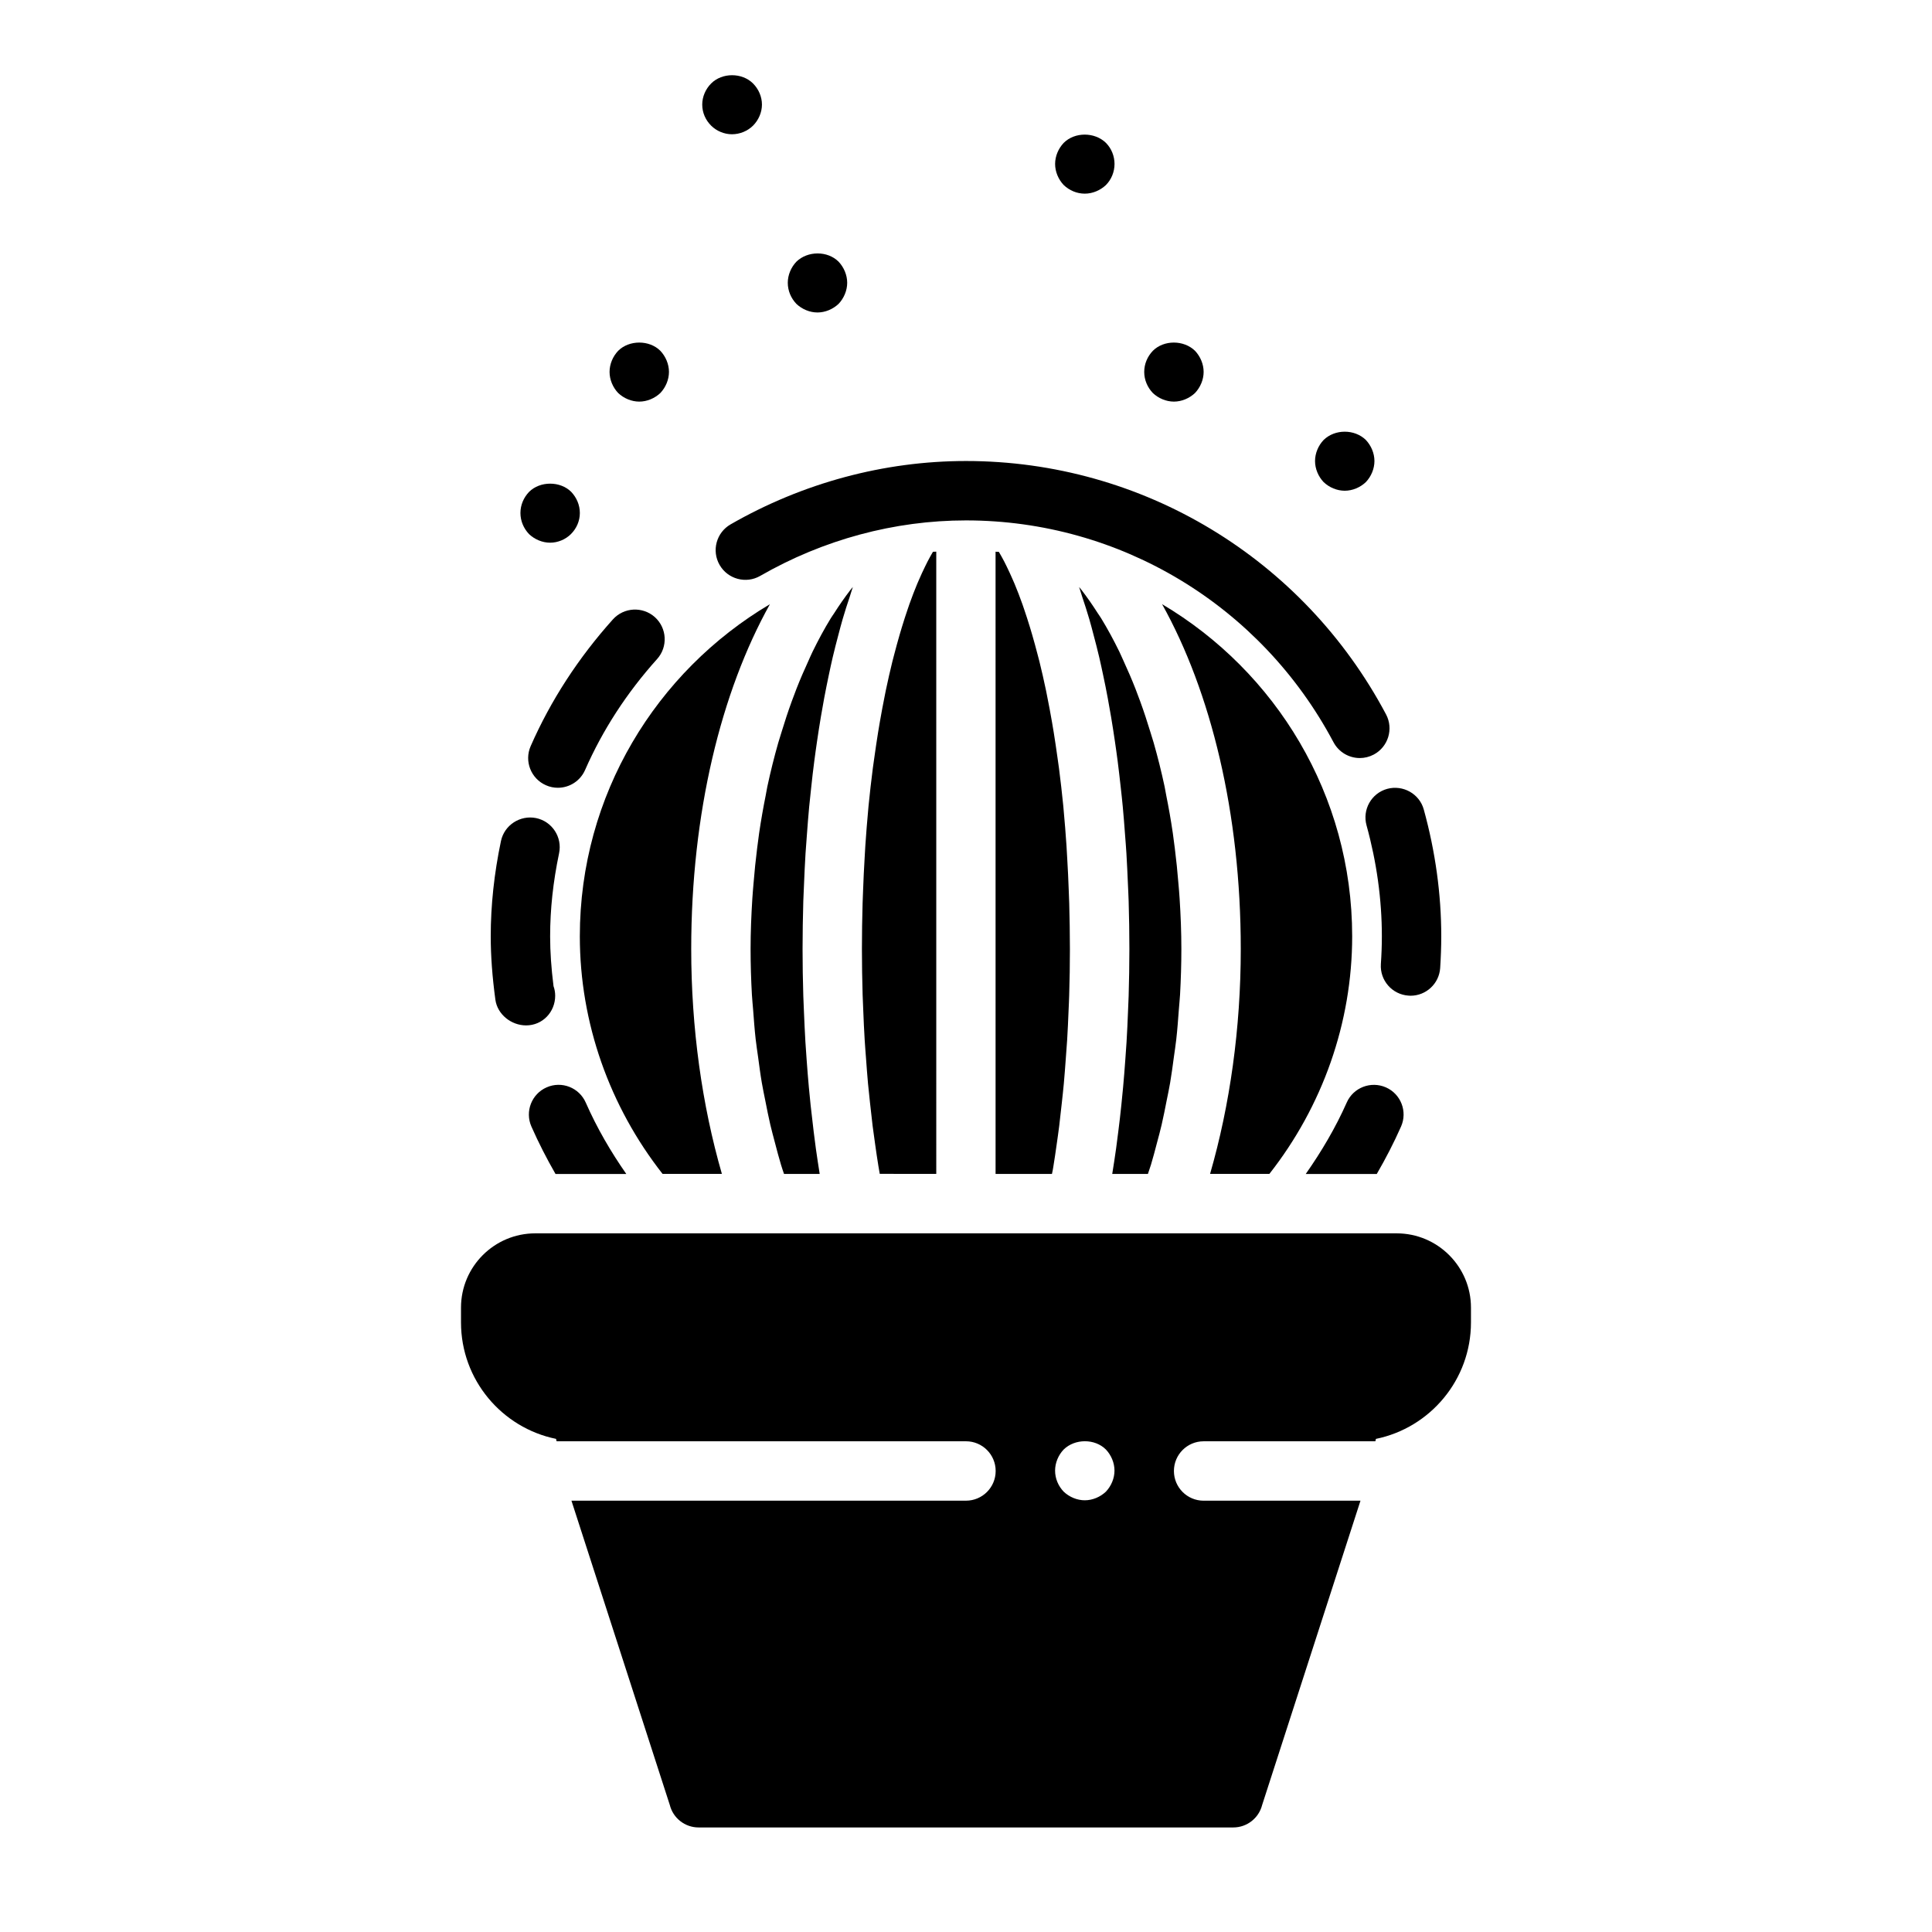
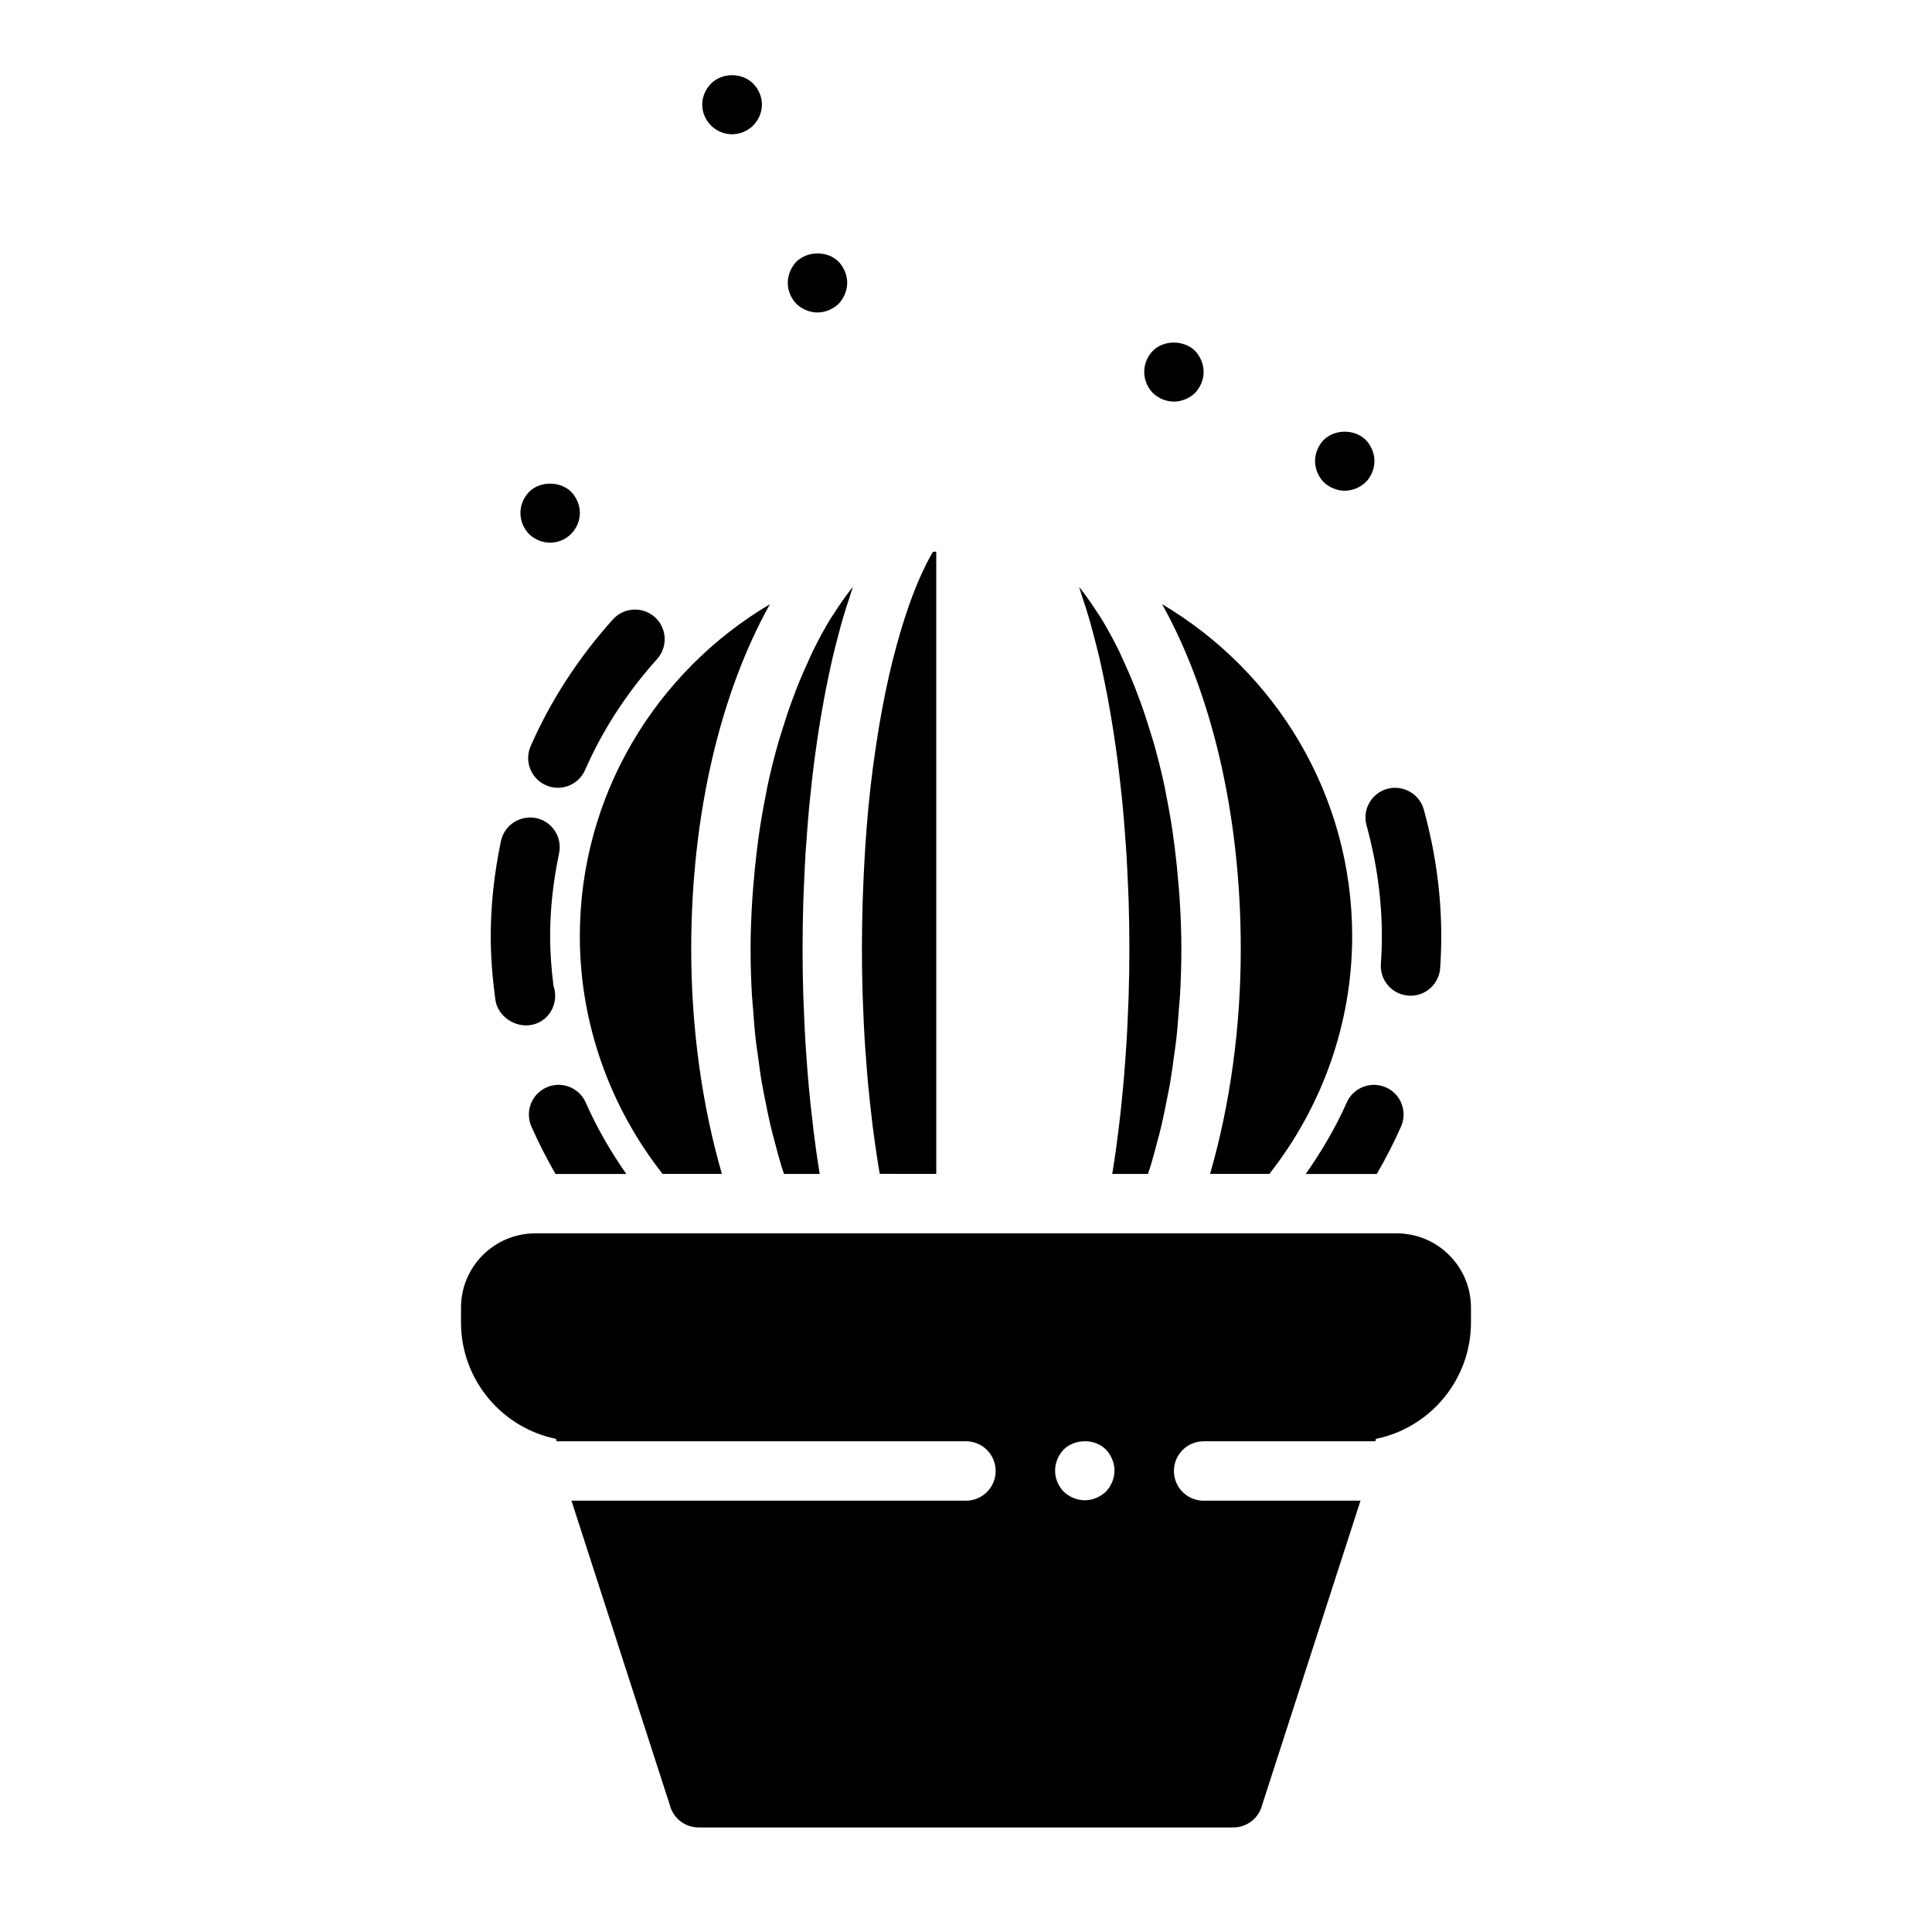
<svg xmlns="http://www.w3.org/2000/svg" fill="#000000" width="800px" height="800px" version="1.1" viewBox="144 144 512 512">
  <g>
    <path d="m455.1 250.43c2.047 0 4.094-0.867 5.59-2.281 1.418-1.496 2.285-3.543 2.285-5.59s-0.867-4.094-2.281-5.59c-2.992-2.914-8.266-2.914-11.18 0-1.426 1.496-2.285 3.465-2.285 5.59s0.859 4.094 2.281 5.59c1.488 1.414 3.543 2.281 5.59 2.281z" />
    <path d="m337.97 179.58c2.125 0 4.164-0.867 5.59-2.281 1.488-1.496 2.363-3.543 2.363-5.59 0-2.047-0.867-4.094-2.363-5.59-2.914-2.914-8.188-2.914-11.098 0-1.496 1.496-2.363 3.543-2.363 5.59 0 2.125 0.859 4.094 2.363 5.59 1.414 1.414 3.453 2.281 5.508 2.281z" />
    <path d="m500.37 274.05c2.047 0 4.094-0.867 5.59-2.281 1.418-1.496 2.281-3.543 2.281-5.59s-0.867-4.094-2.281-5.59c-2.992-2.914-8.188-2.914-11.18 0-1.426 1.496-2.281 3.543-2.281 5.59s0.859 4.094 2.281 5.59c1.488 1.414 3.543 2.281 5.59 2.281z" />
    <path d="m289.79 287.82c2.047 0 4.094-0.867 5.512-2.281 1.488-1.496 2.363-3.465 2.363-5.59s-0.867-4.094-2.281-5.59c-2.914-2.914-8.266-2.914-11.18 0-1.426 1.496-2.285 3.465-2.285 5.59s0.859 4.094 2.281 5.59c1.488 1.418 3.543 2.281 5.59 2.281z" />
-     <path d="m313.41 250.43c2.047 0 4.094-0.867 5.59-2.281 1.418-1.496 2.281-3.543 2.281-5.59s-0.867-4.094-2.281-5.59c-2.914-2.914-8.266-2.914-11.18 0-1.426 1.496-2.281 3.543-2.281 5.59s0.859 4.094 2.281 5.59c1.488 1.414 3.543 2.281 5.59 2.281z" />
-     <path d="m431.49 195.32c2.047 0 4.094-0.867 5.59-2.281 1.484-1.496 2.281-3.543 2.281-5.59s-0.797-4.094-2.281-5.59c-2.992-2.914-8.266-2.914-11.18 0-1.426 1.496-2.285 3.543-2.285 5.59s0.859 4.094 2.281 5.59c1.492 1.418 3.457 2.281 5.594 2.281z" />
    <path d="m360.64 226.81c2.047 0 4.094-0.867 5.59-2.281 1.418-1.496 2.285-3.543 2.285-5.59s-0.867-4.094-2.281-5.59c-2.914-2.914-8.188-2.914-11.18 0-1.426 1.496-2.285 3.543-2.285 5.59 0 2.125 0.859 4.094 2.281 5.59 1.488 1.418 3.543 2.281 5.59 2.281z" />
    <path d="m306.42 308.15c-9.148 10.195-16.484 21.492-21.789 33.582-1.746 3.984 0.07 8.629 4.055 10.367 1.023 0.457 2.102 0.668 3.148 0.668 3.039 0 5.918-1.762 7.219-4.715 4.629-10.555 11.043-20.453 19.082-29.395 2.906-3.234 2.637-8.211-0.598-11.117-3.234-2.879-8.203-2.625-11.117 0.609z" />
    <path d="m291.13 407.87c0-0.891-0.156-1.738-0.441-2.535-0.605-4.793-0.898-9.125-0.898-13.211 0-7.188 0.781-14.391 2.371-22.004 0.891-4.258-1.836-8.43-6.086-9.32-4.234-0.852-8.422 1.836-9.32 6.094-1.801 8.574-2.707 17.062-2.707 25.23 0 5.219 0.41 10.723 1.234 16.816 0.543 3.894 4.203 6.801 8.141 6.801 4.352 0 7.707-3.527 7.707-7.871z" />
    <path d="m521.32 358.54c-1.148-4.195-5.519-6.606-9.684-5.488-4.188 1.156-6.652 5.496-5.488 9.684 2.688 9.746 4.059 19.633 4.059 29.395 0 2.465-0.094 4.914-0.262 7.336-0.293 4.336 2.984 8.094 7.328 8.383 0.176 0.027 0.355 0.027 0.539 0.027 4.102 0 7.566-3.18 7.848-7.336 0.18-2.781 0.289-5.582 0.289-8.41 0-11.176-1.559-22.473-4.629-33.59z" />
-     <path d="m497.4 340.71c1.418 2.66 4.141 4.18 6.969 4.18 1.242 0 2.504-0.301 3.684-0.922 3.832-2.039 5.305-6.801 3.266-10.645-21.977-41.422-64.629-67.152-111.32-67.152-21.703 0-43.281 5.809-62.387 16.793-3.769 2.164-5.078 6.984-2.906 10.754 2.172 3.769 7 5.062 10.746 2.906 16.727-9.625 35.59-14.711 54.547-14.711 40.84 0 78.168 22.531 97.398 58.797z" />
    <path d="m360.21 448.36c-0.203-1.488-0.395-3-0.582-4.512-0.285-2.297-0.551-4.613-0.805-6.977-0.164-1.566-0.316-3.133-0.465-4.723-0.219-2.426-0.418-4.863-0.59-7.32-0.109-1.559-0.227-3.109-0.324-4.676-0.164-2.707-0.277-5.441-0.395-8.188-0.055-1.348-0.125-2.684-0.164-4.039-0.125-4.117-0.195-8.258-0.195-12.43 0-4.234 0.078-8.477 0.195-12.707 0.047-1.418 0.133-2.824 0.18-4.242 0.117-2.793 0.234-5.59 0.41-8.367 0.102-1.668 0.234-3.305 0.363-4.961 0.18-2.496 0.379-4.984 0.605-7.445 0.164-1.738 0.355-3.441 0.543-5.156 0.242-2.332 0.512-4.637 0.812-6.926 0.219-1.73 0.473-3.441 0.715-5.148 0.324-2.211 0.66-4.383 1.023-6.543 0.277-1.668 0.566-3.312 0.875-4.945 0.395-2.125 0.82-4.188 1.25-6.242 0.332-1.559 0.66-3.117 1.016-4.629 0.48-2.039 0.992-4.008 1.512-5.969 0.371-1.402 0.73-2.816 1.133-4.172 0.582-2.031 1.219-3.945 1.859-5.863 0.293-0.859 0.543-1.801 0.836-2.637-0.195 0.262-0.418 0.496-0.613 0.754-1.512 1.961-2.977 4.062-4.394 6.289-0.293 0.449-0.598 0.852-0.875 1.316-1.668 2.723-3.25 5.652-4.754 8.723-0.41 0.828-0.781 1.707-1.164 2.559-1.094 2.363-2.141 4.793-3.133 7.32-0.434 1.102-0.852 2.211-1.258 3.344-0.961 2.621-1.852 5.344-2.699 8.125-0.285 0.953-0.598 1.875-0.875 2.844-1.07 3.754-2.039 7.621-2.891 11.602-0.164 0.762-0.277 1.559-0.434 2.332-0.66 3.273-1.242 6.606-1.746 10.004-0.188 1.348-0.363 2.707-0.535 4.07-0.387 3.055-0.699 6.156-0.953 9.297-0.109 1.332-0.234 2.644-0.316 3.992-0.277 4.41-0.465 8.863-0.465 13.391 0 4.062 0.125 8.086 0.348 12.082 0.078 1.348 0.219 2.668 0.324 4.008 0.195 2.621 0.387 5.25 0.676 7.824 0.172 1.598 0.434 3.148 0.645 4.723 0.309 2.273 0.598 4.566 0.984 6.793 0.277 1.645 0.629 3.242 0.945 4.856 0.418 2.102 0.82 4.203 1.301 6.242 0.379 1.629 0.82 3.203 1.234 4.793 0.512 1.961 1.023 3.922 1.598 5.824 0.25 0.836 0.527 1.637 0.805 2.449h9.453c-0.348-2.219-0.695-4.445-1.016-6.738z" />
-     <path d="m423.16 453.08c0.309-1.875 0.59-3.793 0.859-5.723 0.234-1.645 0.473-3.289 0.684-4.977 0.25-2.031 0.48-4.109 0.699-6.188 0.172-1.66 0.371-3.312 0.52-5.008 0.203-2.234 0.371-4.519 0.535-6.793 0.117-1.598 0.25-3.18 0.348-4.793 0.164-2.598 0.27-5.242 0.379-7.879 0.055-1.348 0.133-2.676 0.164-4.039 0.125-4.023 0.188-8.086 0.188-12.172 0-4.156-0.078-8.172-0.18-12.113-0.039-1.188-0.086-2.348-0.133-3.519-0.102-2.824-0.227-5.598-0.395-8.305-0.062-1.141-0.125-2.281-0.195-3.402-0.211-3.234-0.473-6.398-0.754-9.461-0.039-0.379-0.07-0.781-0.102-1.156-0.34-3.434-0.723-6.731-1.133-9.941-0.117-0.898-0.242-1.762-0.371-2.637-0.324-2.34-0.66-4.621-1.016-6.832-0.156-0.914-0.301-1.836-0.457-2.723-0.418-2.41-0.852-4.738-1.309-6.984-0.102-0.473-0.18-0.977-0.285-1.441-0.559-2.684-1.148-5.25-1.754-7.707-0.156-0.598-0.309-1.156-0.457-1.746-0.48-1.844-0.961-3.621-1.457-5.32-0.195-0.668-0.395-1.34-0.59-1.984-0.512-1.691-1.039-3.305-1.566-4.848-0.148-0.426-0.293-0.883-0.441-1.289-0.676-1.906-1.363-3.684-2.055-5.344-0.148-0.355-0.293-0.668-0.441-1.016-0.551-1.281-1.109-2.488-1.66-3.613-0.203-0.434-0.426-0.852-0.629-1.266-0.488-0.938-0.969-1.793-1.449-2.613-0.293-0.023-0.582-0.016-0.875-0.039l0.004 164.89h14.941c0.156-0.676 0.281-1.336 0.383-2.023z" />
    <path d="m449.02 452.66c0.574-1.906 1.086-3.863 1.598-5.824 0.426-1.59 0.859-3.164 1.234-4.793 0.48-2.055 0.883-4.164 1.301-6.266 0.324-1.605 0.668-3.195 0.945-4.832 0.387-2.242 0.684-4.543 0.992-6.824 0.211-1.566 0.465-3.109 0.637-4.691 0.293-2.582 0.48-5.203 0.676-7.824 0.102-1.34 0.242-2.66 0.324-4.008 0.219-4 0.348-8.031 0.348-12.082 0-4.527-0.18-8.988-0.465-13.391-0.078-1.348-0.203-2.66-0.316-3.992-0.25-3.133-0.566-6.234-0.953-9.297-0.172-1.363-0.348-2.723-0.535-4.07-0.496-3.402-1.086-6.738-1.746-10.004-0.156-0.77-0.27-1.566-0.434-2.332-0.852-3.984-1.82-7.848-2.891-11.602-0.277-0.969-0.59-1.891-0.875-2.844-0.844-2.777-1.738-5.496-2.699-8.125-0.41-1.133-0.828-2.242-1.258-3.344-0.992-2.527-2.047-4.961-3.133-7.32-0.395-0.844-0.762-1.73-1.164-2.559-1.504-3.07-3.094-6-4.754-8.723-0.277-0.465-0.582-0.867-0.875-1.316-1.418-2.227-2.875-4.328-4.394-6.289-0.195-0.27-0.418-0.496-0.613-0.754 0.293 0.836 0.543 1.777 0.836 2.637 0.637 1.922 1.273 3.832 1.859 5.863 0.402 1.355 0.762 2.769 1.133 4.172 0.52 1.961 1.039 3.93 1.512 5.969 0.355 1.52 0.684 3.07 1.016 4.629 0.441 2.055 0.859 4.117 1.25 6.242 0.309 1.629 0.598 3.281 0.875 4.945 0.363 2.156 0.699 4.328 1.023 6.543 0.242 1.707 0.496 3.418 0.715 5.148 0.293 2.289 0.559 4.598 0.812 6.926 0.188 1.715 0.387 3.426 0.543 5.156 0.227 2.465 0.426 4.945 0.605 7.445 0.125 1.652 0.262 3.289 0.363 4.961 0.164 2.777 0.293 5.574 0.41 8.367 0.055 1.418 0.141 2.816 0.18 4.242 0.125 4.227 0.195 8.469 0.195 12.707 0 4.172-0.078 8.312-0.195 12.43-0.039 1.348-0.109 2.668-0.164 4.008-0.109 2.762-0.227 5.512-0.395 8.234-0.094 1.559-0.211 3.094-0.324 4.637-0.172 2.465-0.371 4.922-0.59 7.344-0.148 1.582-0.301 3.156-0.465 4.723-0.242 2.356-0.512 4.676-0.805 6.977-0.188 1.512-0.379 3.023-0.582 4.512-0.316 2.289-0.668 4.519-1.023 6.738h9.453c0.273-0.812 0.551-1.617 0.812-2.449z" />
    <path d="m502.34 392.12c0-37.445-20.277-70.172-50.375-88.008 12.957 23.23 20.852 55.355 20.852 91.379 0 20.957-2.867 41.375-8.133 59.598h15.719c14.039-17.875 21.938-39.98 21.938-62.969z" />
    <path d="m327.18 395.5c0-36.023 7.902-68.148 20.852-91.379-30.094 17.832-50.371 50.555-50.371 88 0 22.984 7.894 45.09 21.93 62.977h15.719c-5.266-18.223-8.129-38.652-8.129-59.598z" />
    <path d="m392.12 290.19c-0.293 0.023-0.582 0.016-0.875 0.039-0.48 0.82-0.961 1.668-1.449 2.613-0.203 0.41-0.426 0.828-0.629 1.266-0.551 1.125-1.109 2.34-1.66 3.613-0.148 0.34-0.293 0.652-0.441 1.016-0.691 1.66-1.379 3.441-2.055 5.344-0.148 0.41-0.293 0.867-0.441 1.289-0.527 1.543-1.055 3.156-1.566 4.848-0.195 0.652-0.395 1.316-0.59 1.984-0.496 1.699-0.977 3.481-1.457 5.32-0.148 0.59-0.301 1.148-0.457 1.746-0.605 2.457-1.188 5.016-1.754 7.707-0.102 0.465-0.18 0.969-0.285 1.441-0.457 2.25-0.891 4.582-1.309 6.984-0.156 0.891-0.301 1.812-0.457 2.723-0.355 2.211-0.691 4.496-1.016 6.832-0.125 0.883-0.25 1.746-0.371 2.637-0.41 3.211-0.797 6.512-1.133 9.941-0.031 0.379-0.062 0.781-0.102 1.156-0.285 3.07-0.535 6.227-0.754 9.461-0.078 1.117-0.141 2.258-0.195 3.402-0.164 2.707-0.293 5.481-0.395 8.305-0.047 1.172-0.094 2.332-0.133 3.519-0.109 3.938-0.18 7.957-0.18 12.113 0 4.094 0.07 8.148 0.188 12.172 0.039 1.363 0.117 2.691 0.164 4.039 0.109 2.637 0.211 5.281 0.379 7.879 0.094 1.621 0.227 3.195 0.348 4.793 0.164 2.281 0.332 4.559 0.535 6.793 0.156 1.691 0.348 3.336 0.52 5.008 0.219 2.078 0.449 4.148 0.699 6.188 0.211 1.684 0.449 3.328 0.684 4.977 0.27 1.93 0.551 3.848 0.859 5.723 0.109 0.684 0.227 1.348 0.348 2.023l14.98 0.008z" />
    <path d="m515.29 442.55c1.762-3.977-0.031-8.629-4.008-10.383-3.992-1.746-8.637 0.047-10.383 4.016-2.969 6.699-6.699 12.988-10.863 18.934h18.82c2.363-4.074 4.527-8.254 6.434-12.566z" />
    <path d="m299.23 436.2c-1.746-3.977-6.375-5.801-10.367-4.039-3.984 1.746-5.785 6.398-4.039 10.375 1.922 4.359 4.078 8.543 6.391 12.578h18.758c-4.062-5.824-7.738-12.09-10.742-18.914z" />
    <path d="m514.14 470.85h-228.29c-10.855 0-19.68 8.832-19.68 19.68v3.934c0 15.199 10.832 27.922 25.184 30.852l0.156 0.637h108.48c4.352 0 7.871 3.527 7.871 7.871s-3.519 7.871-7.871 7.871l-104.55 0.004 26.062 80.633c0.875 3.504 4.023 5.961 7.637 5.961h141.7c3.613 0 6.762-2.465 7.644-5.961l26.059-80.633h-41.57c-4.352 0-7.871-3.527-7.871-7.871s3.519-7.871 7.871-7.871h45.508l0.156-0.637c14.352-2.93 25.184-15.652 25.184-30.855v-3.938c0-10.844-8.824-19.676-19.68-19.676zm-77.07 68.461c-1.496 1.418-3.543 2.281-5.59 2.281s-4.094-0.867-5.59-2.281c-1.426-1.496-2.281-3.465-2.281-5.59 0-2.047 0.859-4.094 2.281-5.59 2.992-2.914 8.266-2.914 11.18 0 1.418 1.496 2.281 3.543 2.281 5.59 0.004 2.047-0.863 4.094-2.281 5.59z" />
  </g>
</svg>